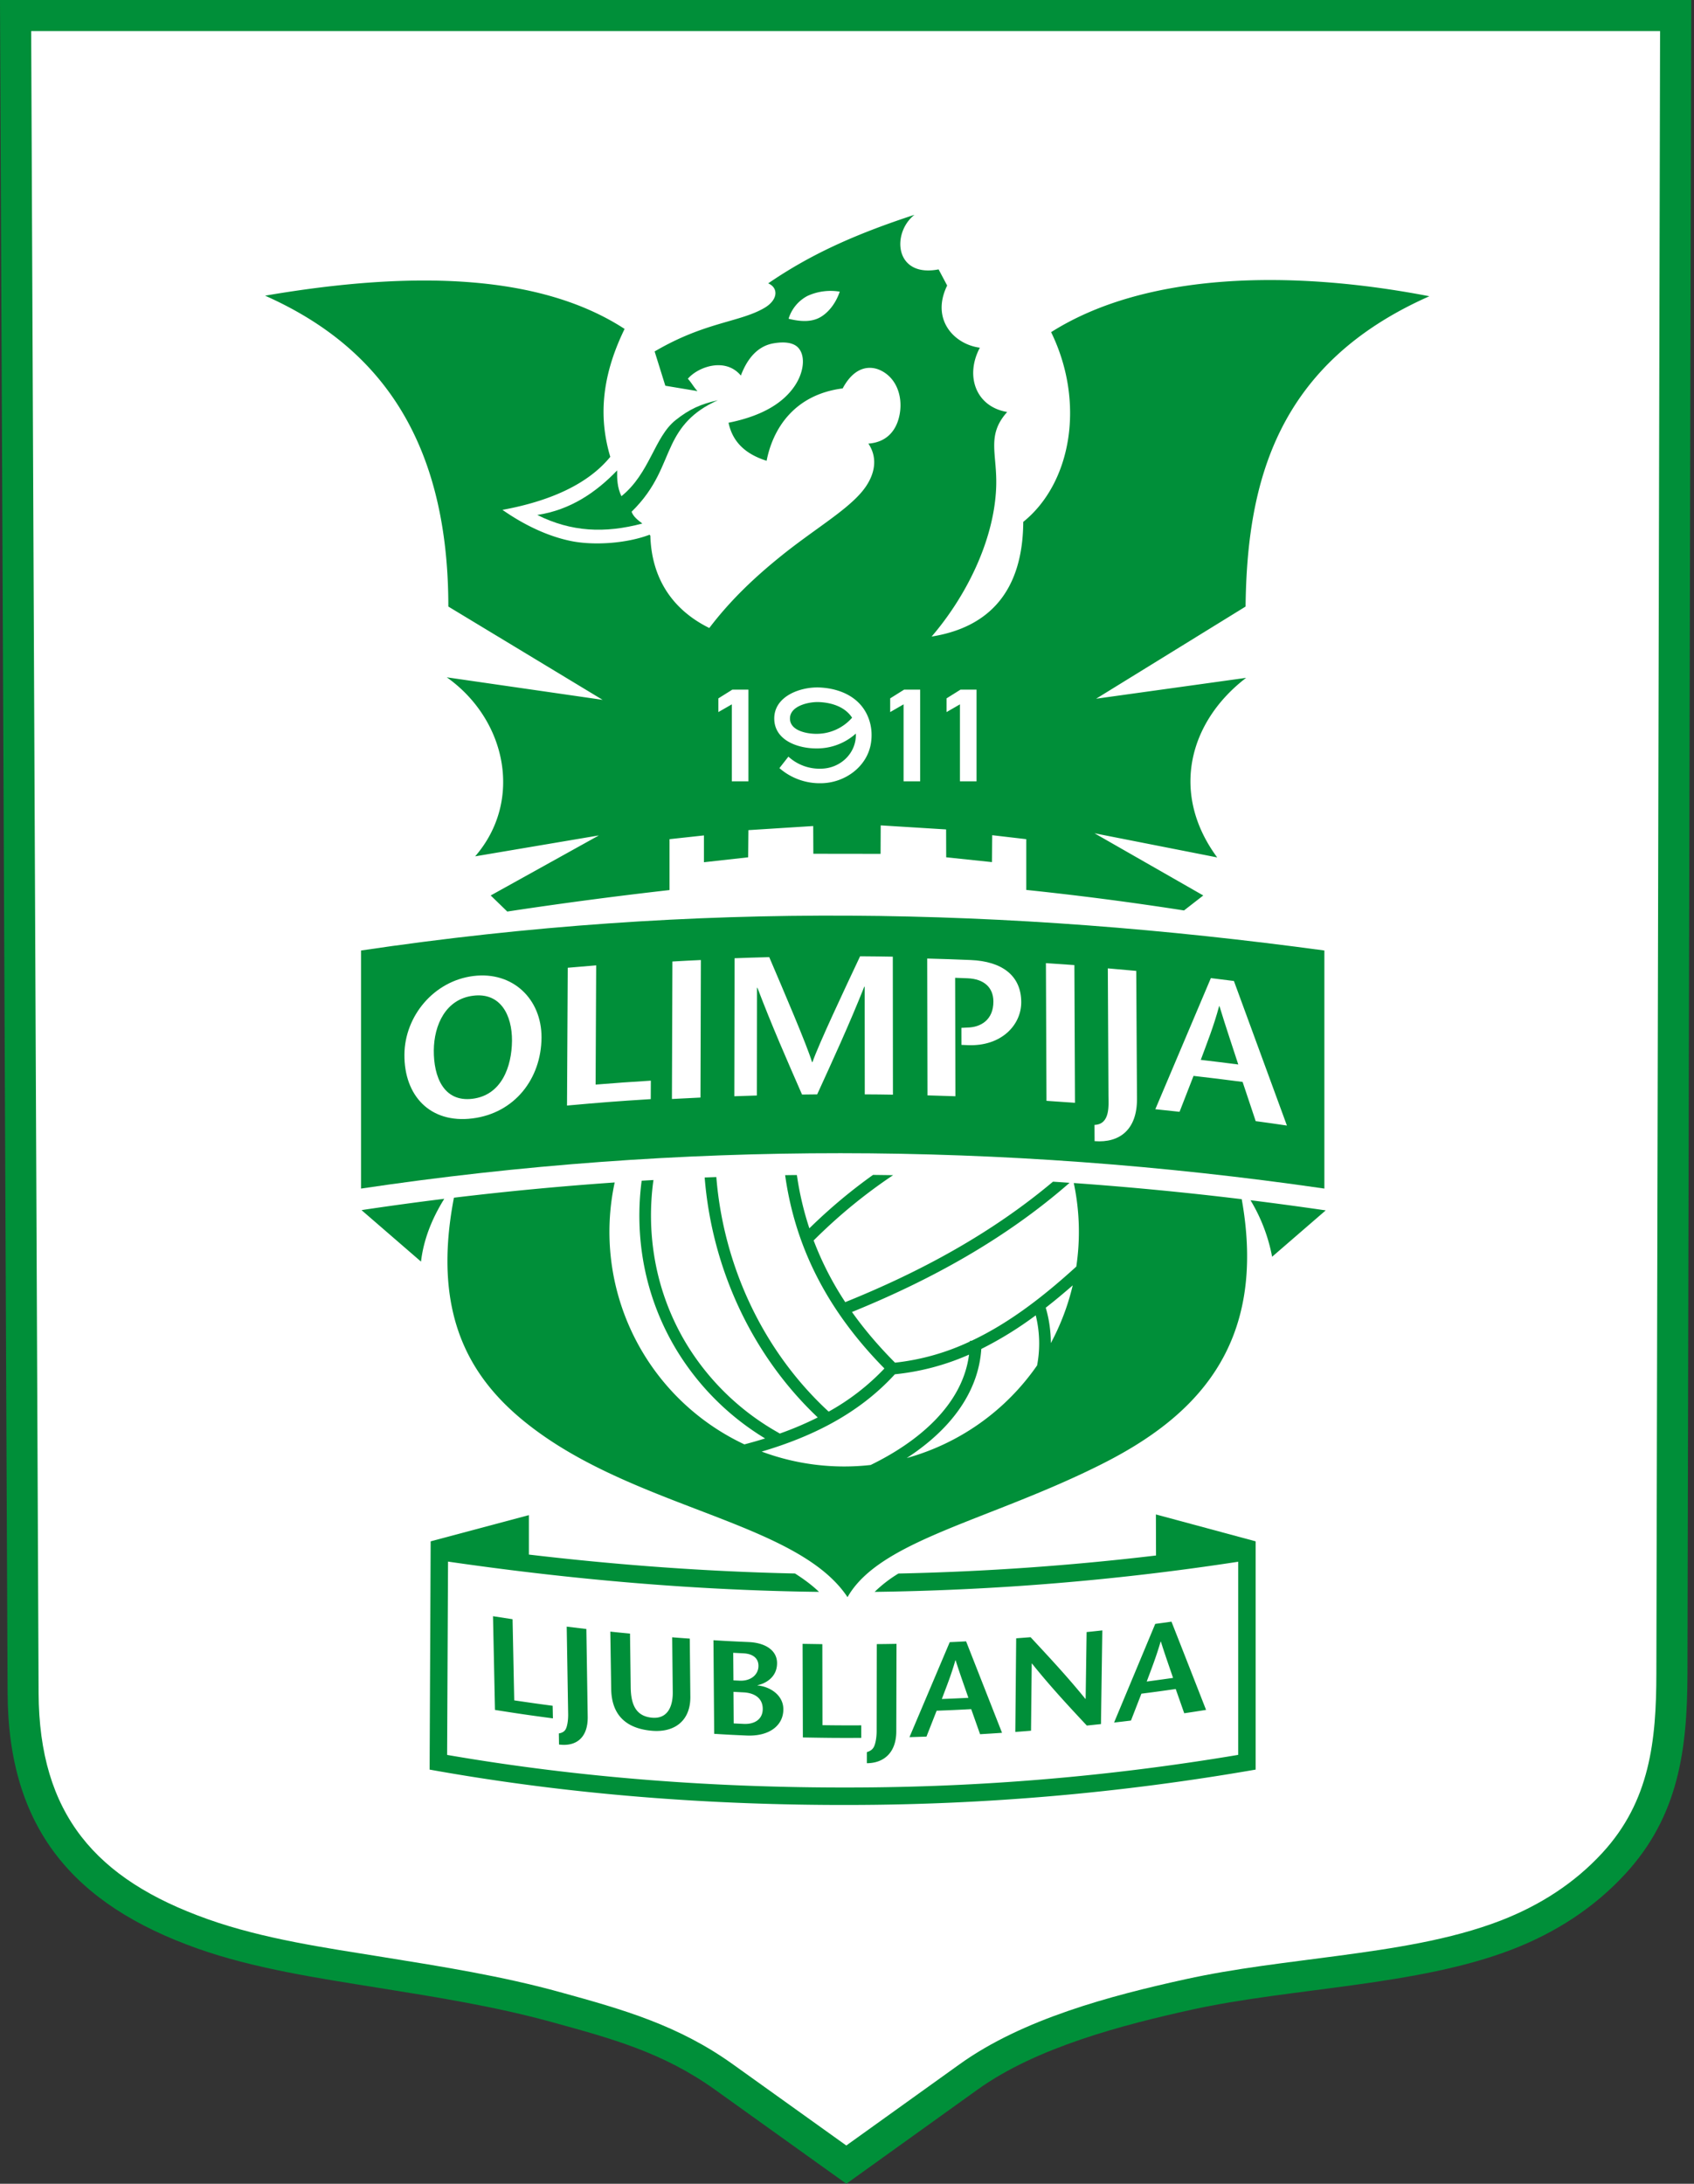
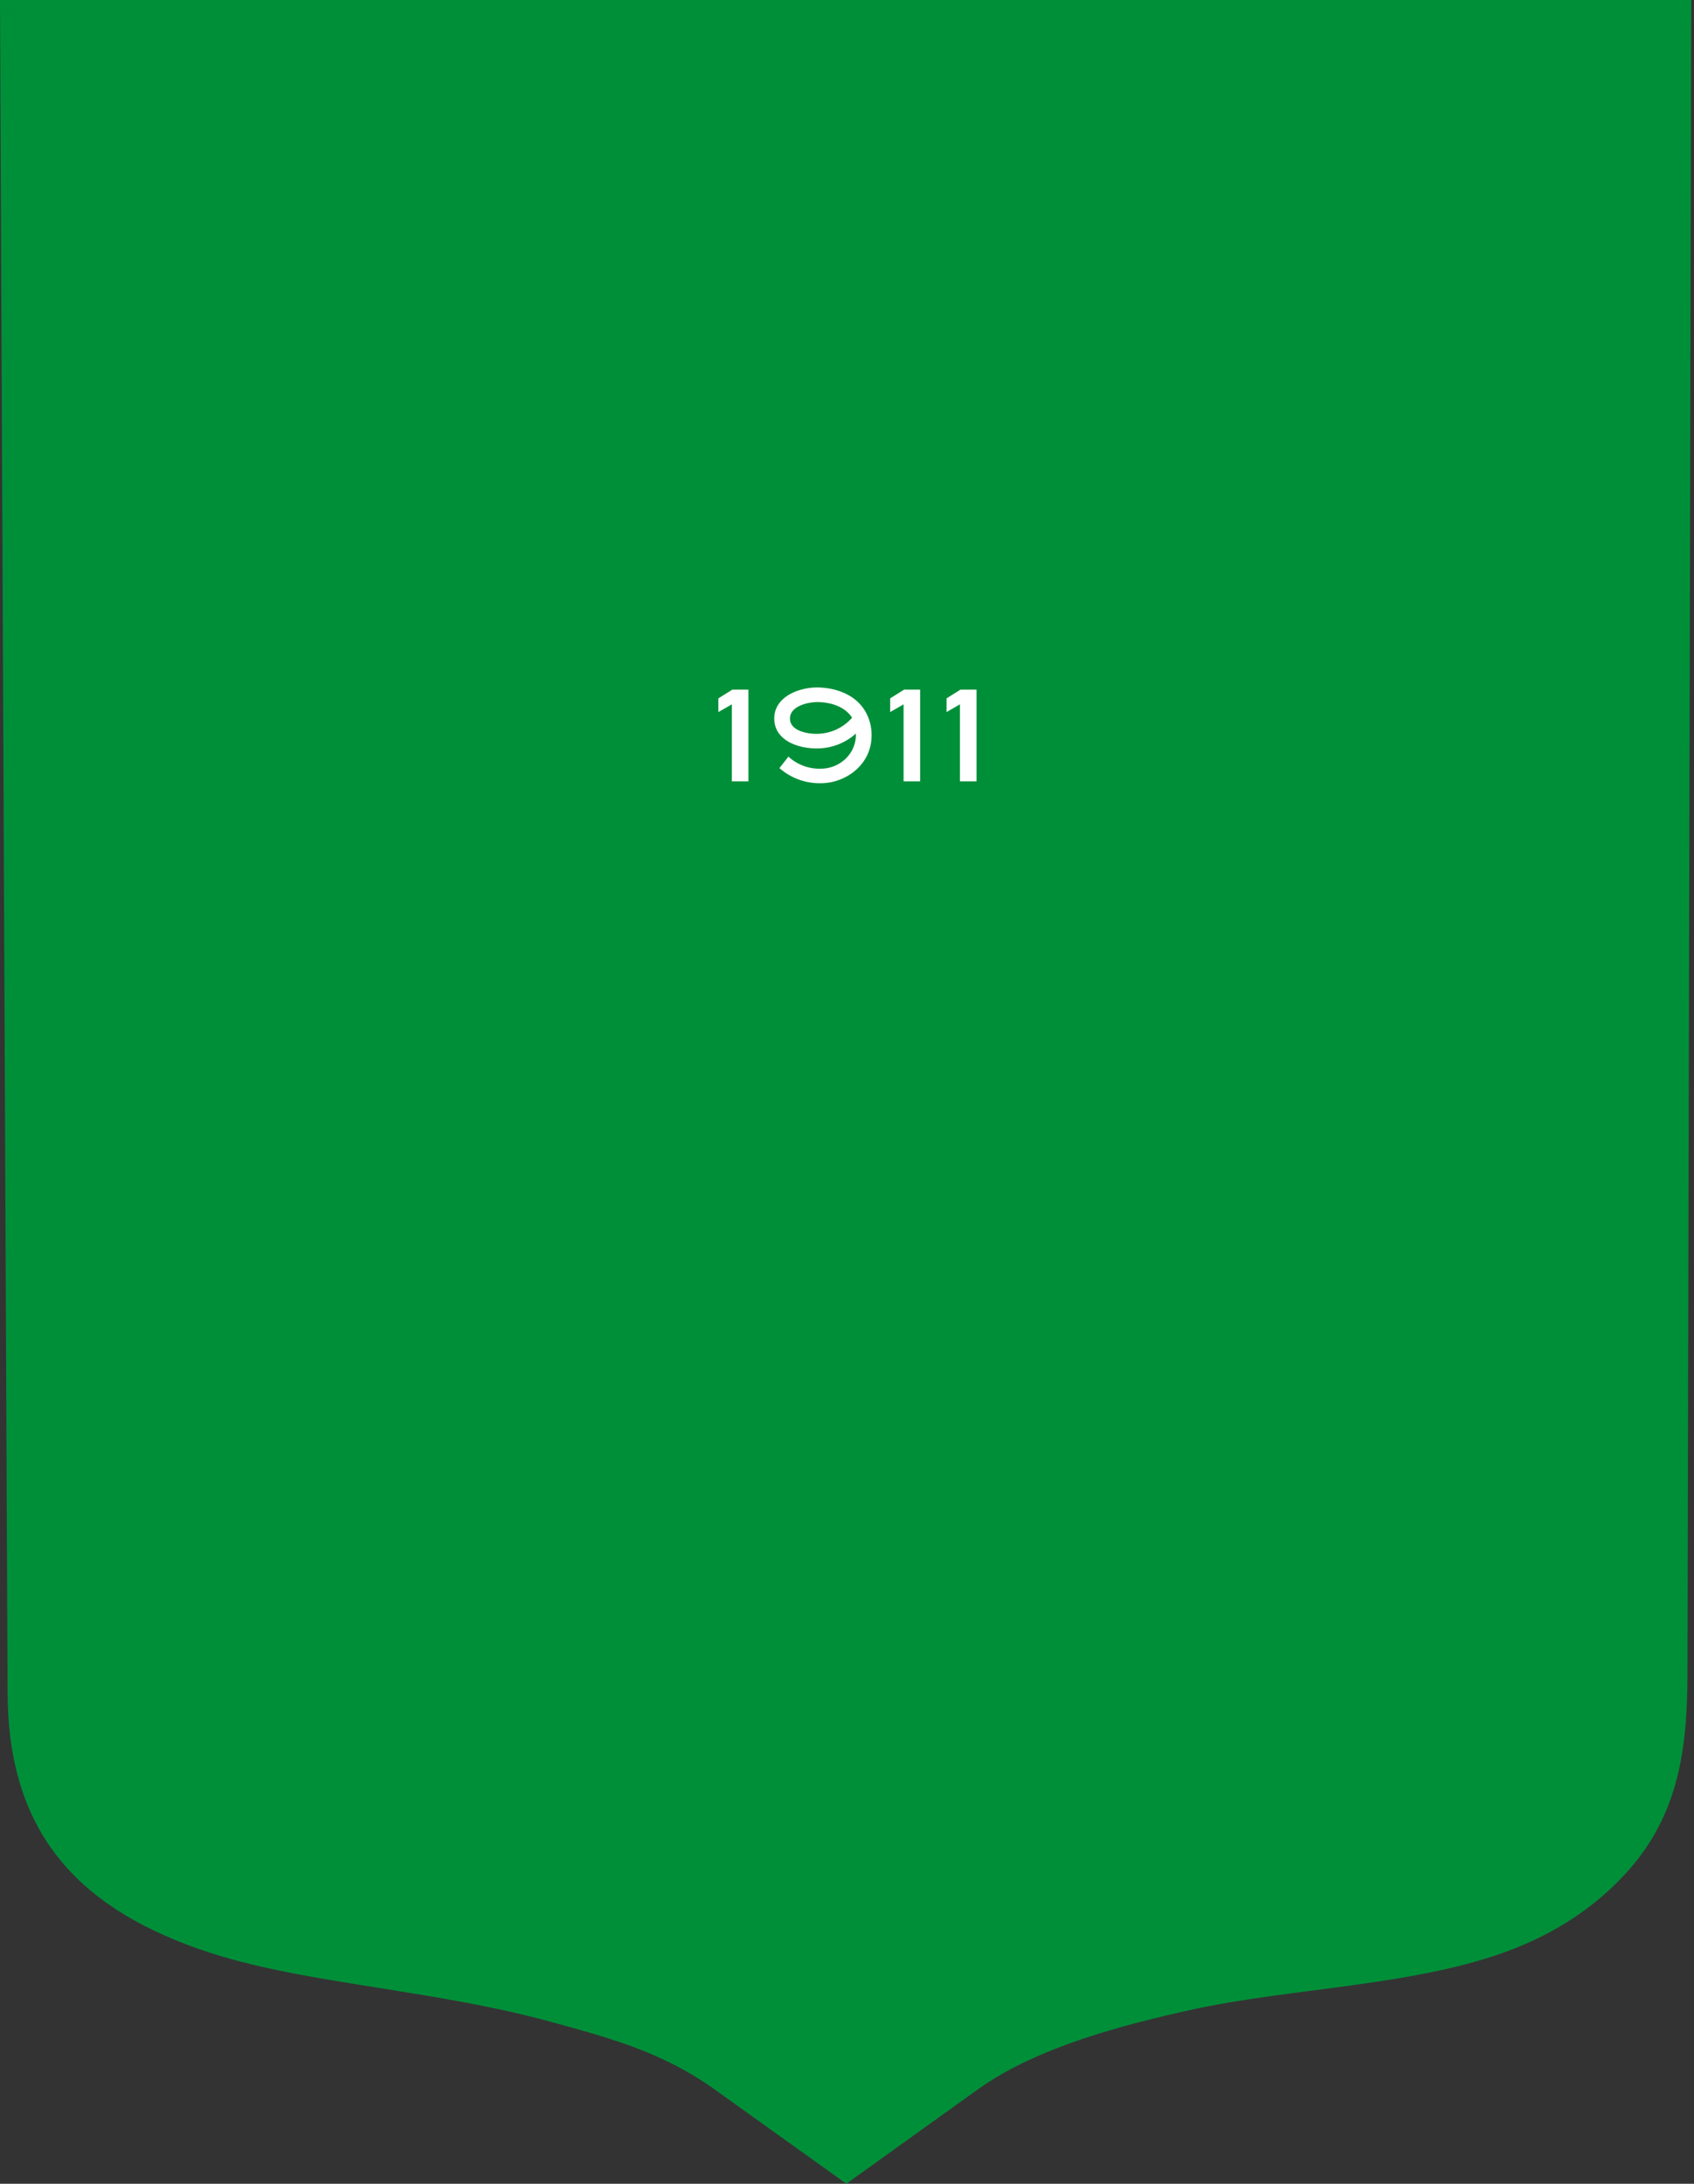
<svg xmlns="http://www.w3.org/2000/svg" width="388" height="500" fill="none">
  <rect width="100%" height="100%" fill="#333333" stroke="none" />
  <path fill="#008F39" fill-rule="evenodd" d="m0 0 1.74 387.6c.12 31.03 15.1 48.46 43.46 58.53 13.05 4.63 27.9 6.82 41.54 9.02 13.28 2.13 26.65 4.25 39.63 7.83 13.71 3.77 25.47 6.94 37.38 15.47l30.1 21.55 30.11-21.6c13.43-9.62 33.06-14.75 49.06-18.27 22.94-5.04 51.67-5.4 73.35-13.79 9.86-3.81 18.7-9.47 25.88-17.27 12.17-13.21 14.23-28.38 14.25-45.93L387.37 0H0Z" clip-rule="evenodd" />
-   <path fill="#fff" fill-rule="evenodd" d="m7.14 7.1 1.7 380.47c.11 27.83 13.07 42.74 38.74 51.85 12.77 4.54 26.93 6.55 40.29 8.7 13.55 2.18 27.13 4.34 40.38 8 14.56 4 27.12 7.58 39.63 16.54l25.96 18.58 25.97-18.62c14.44-10.35 34.49-15.66 51.68-19.44 11.48-2.53 23.31-3.8 34.96-5.37 12.32-1.65 25.72-3.6 37.35-8.1 8.83-3.43 16.77-8.47 23.2-15.46 10.9-11.83 12.37-25.68 12.38-41.13l.85-376.01H7.14Z" clip-rule="evenodd" />
  <path fill="#008F39" fill-rule="evenodd" d="M108.83 196.07c11.06-12.76 7.14-31.34-6.5-40.99l35.7 5.16-35.34-21.36c-.01-40.53-17.93-60.49-41.97-71.18 34.74-5.96 63.32-4.75 82.34 7.61-5.59 11.47-5.79 20.84-3.28 29.29-5.1 6.25-13.77 10.13-24.69 12.14 4.68 3.28 10.17 6.02 15.77 7.15 5.25 1.05 12.7.53 17.93-1.46l.17.25c.28 9.57 4.9 16.86 13.5 21.11 5-6.58 10.7-11.87 16.52-16.55 7.27-5.85 14.25-9.92 18.11-14.27 3.2-3.6 4.22-7.81 1.81-11.4 4.12-.3 6-2.86 6.78-5.22 1.43-4.33.22-9.6-4.07-11.59-2.15-.99-5.76-1.13-8.6 4.17-11.3 1.45-16.05 9.5-17.42 16.57-4.46-1.4-7.74-4-8.72-8.71 8.63-1.73 12.82-5.1 15.01-8.22 2.19-3.11 2.67-6.83 1.1-8.78-1.06-1.34-3.22-1.65-5.92-1.16-2.61.48-5.47 2.32-7.37 7.36-3.55-4.26-9.81-2-12.14.73.9.99 1.3 1.85 2.2 2.83l-7.36-1.23-2.45-7.85c11.54-6.78 19.45-6.65 25.13-9.96 3.24-1.9 3.2-4.66.88-5.63 9.64-6.6 19.74-11.19 33.5-15.7-5.3 4.21-4.53 14.45 5.53 12.5.74 1.4 1.23 2.3 1.96 3.7-3.79 7.76 1.6 13.47 7.49 14.23-3.46 6.51-.88 13.53 6.26 14.72-4.88 5.45-2.2 9.63-2.53 17.4-.51 12.19-6.99 24.96-14.78 34.02 13.16-2.1 20.89-10.38 20.99-26.26 11.03-8.88 14.25-27.32 6.38-43.44 21.68-13.73 54.94-14.34 86.64-8.22-34.8 15.4-41.77 42.27-42.1 71.05l-34.23 21.1 34.36-4.78c-13.07 10-17.49 26.41-6.63 41.12l-28.1-5.53 24.91 14.24-4.41 3.43a715.38 715.38 0 0 0-36.13-4.7v-11.62l-7.8-.91-.06 6.16-10.48-1.1-.02-6.38-14.98-.93-.03 6.52-15.4-.02-.03-6.35-14.84.94-.06 6.22-10.13 1.13v-6.14l-7.88.86v11.65a1000.1 1000.1 0 0 0-37.16 4.92l-3.8-3.68 24.78-13.75-28.34 4.79Zm71.79-123.09a8.83 8.83 0 0 1 4.3-5.21 12.71 12.71 0 0 1 7.42-.99c-.97 2.85-2.72 4.85-4.42 5.83-2.09 1.21-4.7 1.03-7.3.37Z" clip-rule="evenodd" />
  <path fill="#008F39" fill-rule="evenodd" d="M164.42 91.64c-3.9.88-6.47 2-9.7 4.57-4.84 3.85-5.88 12.18-12.39 17.4-.94-1.97-1.02-3.93-.98-5.9-4.83 5.04-10.72 9.05-18.29 10.2 7.8 3.89 15.44 4.24 24.06 1.96-1.07-.82-2.05-1.56-2.46-2.7 5.76-5.63 7.02-10.8 9.23-15.4 1.89-3.93 4.53-7.47 10.53-10.13ZM82.69 217.63c77.02-11.44 148.05-9.83 220.65 0v54.51c-74.2-10.74-147.76-10.86-220.65 0v-54.51Z" clip-rule="evenodd" />
  <path fill="#008F39" fill-rule="evenodd" d="M103.97 274.22c-5.47 28.5 4.81 43.48 20.19 54.31 24.42 17.2 58.98 20.58 69.96 37.16 7.4-13.08 32.54-17.52 58.3-30.5 20.92-10.54 38.05-26.8 31.99-60.62a777.54 777.54 0 0 0-38.47-3.7 53.86 53.86 0 0 1 .58 19.13c-7.33 6.67-15.2 12.85-24.02 17l-.33-.02v.17A53.8 53.8 0 0 1 205 312c-3.7-3.72-7-7.57-9.86-11.6 18.06-7.34 35.15-16.73 49.84-29.58a970.2 970.2 0 0 0-3.8-.26c-14.15 11.89-30.44 20.67-47.58 27.58a71.69 71.69 0 0 1-7.24-14.12l.1-.1c5.6-5.58 11.6-10.5 18.1-14.85l-4.6-.06c-5.16 3.68-10 7.74-14.58 12.23a71.22 71.22 0 0 1-2.86-12.2c-.9 0-1.79.02-2.69.03 2.4 17.17 10.22 31.55 22.74 44.26a52.67 52.67 0 0 1-12.77 9.88c-15.05-13.87-24.09-33.39-25.73-53.71l-2.67.1c1.65 20.72 10.75 40.63 25.9 54.94a75.3 75.3 0 0 1-8.69 3.69l-.4-.24a57.7 57.7 0 0 1-20.8-19.98 56.18 56.18 0 0 1-7.34-19.15 58.42 58.42 0 0 1-.4-18.68l-2.7.16a61.08 61.08 0 0 0 .47 19 58.89 58.89 0 0 0 7.7 20.06 60.28 60.28 0 0 0 20.1 19.95c-1.56.49-3.15.94-4.74 1.36a53.76 53.76 0 0 1-29.71-59.97 734.18 734.18 0 0 0-36.83 3.49ZM245.7 294.3c-1.1 4.67-2.8 9.1-5.01 13.22-.01-2.74-.4-5.51-1.17-8.1 2.1-1.64 4.16-3.36 6.18-5.12Zm-8.16 18.33a53.85 53.85 0 0 1-29.86 21.21c7.19-4.67 13.33-10.92 15.89-18.8.65-2 1.05-4.07 1.19-6.18a82.86 82.86 0 0 0 12.47-7.7 26.82 26.82 0 0 1 .31 11.47Zm-38.16 22.8a54.06 54.06 0 0 1-24.92-3.07c11.48-3.4 22.2-8.62 30.5-17.7a55.82 55.82 0 0 0 16.99-4.5c-1.5 11.68-11.93 20.12-22.56 25.28ZM82.8 277.07l13.63 11.79c.56-4.8 2.34-9.59 5.33-14.38a734.9 734.9 0 0 0-18.35 2.5l-.61.1ZM303.65 277.13l-12.28 10.62a39 39 0 0 0-4.95-12.94c5.41.67 10.82 1.4 16.23 2.18l1 .14Z" clip-rule="evenodd" />
  <path fill="#008F39" fill-rule="evenodd" d="m98.64 352.91 22.5-6v9.03c20.4 2.4 40.7 3.9 60.95 4.33 2 1.27 3.9 2.67 5.5 4.21-28.44-.34-56.82-2.85-84.97-6.93l-.21 44.26c30.4 5.25 61.35 7.53 92.19 7.46a539.01 539.01 0 0 0 89-7.47v-44.22a599.85 599.85 0 0 1-83.27 6.9 30.35 30.35 0 0 1 5.45-4.2 608.2 608.2 0 0 0 59-4.13l-.03-9.4 22.85 6.16v52.26a546.18 546.18 0 0 1-93 8.1c-31.32.07-63.85-2.27-96.2-8.1l.24-52.26Z" clip-rule="evenodd" />
  <path fill="#fff" fill-rule="evenodd" d="M171.42 157.9h-3.68l-3.2 2v3.14l3.08-1.77v17.62h3.8v-20.98ZM210.77 157.9h-3.69l-3.19 2v3.14l3.07-1.77v17.62h3.8v-20.98ZM223.69 157.9H220l-3.2 2v3.14l3.07-1.77v17.62h3.8v-20.98ZM196.03 167.96a13.3 13.3 0 0 1-8.89 3.4c-4.15.05-9.64-1.7-9.8-6.65-.16-5.3 6.01-7.5 10.41-7.3 4.95.23 9.64 2.43 11.31 7.38.57 1.67.7 3.46.45 5.2-.78 5.52-5.97 9.26-11.38 9.34a14.06 14.06 0 0 1-9.61-3.46l2.06-2.63a10.55 10.55 0 0 0 7.5 2.76c4.42-.07 8.11-3.55 7.95-8.04Zm-.86-3.63c-1.6-2.46-4.6-3.45-7.57-3.58-2.27-.1-6.76.84-6.66 3.86.09 2.78 4.06 3.44 6.16 3.41a10.8 10.8 0 0 0 8.07-3.7Z" clip-rule="evenodd" />
  <path fill="#008F39" fill-rule="evenodd" d="m112.92 370.05 4.48.69.38 18.58c3.52.52 5.28.77 8.8 1.24l.06 2.88c-5.31-.7-7.97-1.09-13.27-1.93l-.45-21.46ZM134.3 372.98l.31 20.07c.08 4.78-2.6 6.9-6.57 6.38l-.04-2.54c.82-.14 1.26-.46 1.53-.9.37-.6.63-2.04.6-3.54l-.33-20.01 4.5.54ZM144.3 374.03l.16 12.32c.06 4.2 1.36 6.63 4.92 6.94 3.41.3 4.75-2.4 4.71-5.85l-.13-12.56c1.61.13 2.42.19 4.03.3l.13 13.32c.05 5.42-3.55 8.24-8.83 7.78-6.04-.53-9.22-3.74-9.3-9.6l-.2-13.1c1.8.19 2.7.28 4.51.45ZM168.05 394.6l2.3.11c2.49.12 4.36-1.07 4.35-3.45-.01-2.51-1.97-3.66-4.43-3.77l-2.27-.12.05 7.23Zm-.06-9.86 1.4.07c2.6.13 4.34-1.4 4.33-3.39 0-1.9-1.49-2.78-3.44-2.87l-2.34-.12.05 6.31Zm-4.41 12.24-.17-21.43c3.24.2 4.86.28 8.1.42 3.79.17 6.46 1.9 6.47 4.8.01 3.44-2.9 4.75-4.46 5.08v.06c2.79.24 5.9 2.17 5.9 5.44.02 3.7-3.19 6.26-8.45 6.02-2.96-.13-4.43-.2-7.39-.39ZM183.83 376.38l4.52.07.03 18.55c3.55.05 5.33.05 8.88.04v2.87c-5.35.03-8.02 0-13.37-.1l-.06-21.44ZM205.34 376.38l-.05 20.05c-.01 4.77-2.76 7.26-6.74 7.28v-2.54c.83-.25 1.27-.62 1.56-1.11.38-.65.67-2.12.68-3.62l.03-20c1.8-.01 2.71-.03 4.52-.06ZM221.8 388.74c-.94-2.77-1.89-5.33-2.92-8.59h-.06c-.95 3.36-2.03 6-3.1 8.86 2.43-.1 3.65-.15 6.07-.27Zm-.52-12.93 8.23 20.94c-2.01.14-3.02.2-5.03.32l-2.03-5.74c-3.17.17-4.75.24-7.92.36l-2.33 5.93-3.89.12 9.22-21.75c1.5-.06 2.25-.1 3.75-.18ZM252.17 394.75l-3.24.34c-4.19-4.48-8.4-9-12.56-14.2h-.06l-.16 15.38a529 529 0 0 1-3.6.28l.2-21.44 3.3-.25c4.24 4.56 8.43 9.04 12.55 14.12h.06l.22-15.3c1.44-.14 2.16-.22 3.6-.38l-.31 21.44ZM268.68 384.18c-.9-2.69-1.8-5.16-2.79-8.32h-.06c-.99 3.44-2.08 6.19-3.18 9.15 2.41-.32 3.62-.49 6.03-.83Zm-.36-12.88c3.19 8.1 4.77 12.15 7.92 20.2-2 .32-3 .48-5 .77l-1.95-5.55c-3.14.45-4.72.67-7.86 1.07l-2.39 6.15c-1.55.2-2.32.28-3.87.46l9.43-22.59 3.72-.51Z" clip-rule="evenodd" />
-   <path fill="#fff" fill-rule="evenodd" d="M117.27 238.28c.03-5.81-2.59-11.08-8.88-10.3-6.3.77-8.98 6.7-9.03 12.51-.04 6.04 2.24 11.9 8.86 11.09 6.62-.82 9-7.27 9.05-13.3Zm-24.64 3.17c.07-8.83 6.76-16.86 15.8-17.98 9.02-1.12 15.64 5.27 15.6 14.1-.06 9.41-6.15 17.31-15.84 18.51-9.68 1.2-15.64-5.21-15.56-14.63ZM130.04 221.58c2.6-.23 3.9-.34 6.51-.55l-.13 27.3c5.15-.4 7.5-.59 12.65-.9l-.02 4.23c-7.76.48-11.42.77-19.18 1.47l.17-31.55ZM153.9 251.63l.11-31.48c2.6-.15 3.91-.22 6.52-.34l-.09 31.49c-2.61.12-3.92.19-6.53.33ZM204.52 250.64c-2.58-.04-3.87-.06-6.45-.07l-.02-24.66h-.09c-3.5 8.78-7.17 16.73-10.79 24.66l-3.47.04c-3.43-7.85-6.9-15.72-10.21-24.43h-.1c0 9.86-.02 14.8-.03 24.65l-5.17.17.06-31.6c3.18-.12 4.77-.17 7.94-.25 3.28 7.69 8.57 19.98 9.8 24.03h.1c1.5-4.26 7.26-16.48 10.91-24.23 3 .02 4.5.04 7.49.09 0 12.64.02 18.96.03 31.6ZM218.83 251l-6.4-.2-.06-31.33c4 .1 5.98.18 9.97.34 7.15.3 11.55 3.54 11.57 9.63.02 5.28-4.59 10.17-12.2 9.86l-1.5-.06-.01-3.9 1.4-.07c3.04-.06 5.94-1.75 5.93-5.96-.01-3.22-2.15-5.17-5.9-5.32l-2.86-.11.06 27.13ZM239.69 252.05l-.13-31.53 6.52.45.14 31.53c-2.61-.19-3.92-.28-6.53-.45ZM260.25 222.3l.17 29.31c.03 6.98-3.92 10.13-9.71 9.67l-.02-3.72c3.64-.12 3.21-4.52 3.2-6.62l-.15-29.22c2.6.22 3.9.34 6.51.58ZM283.62 243.73c-1.39-4.31-2.77-8.3-4.3-13.34l-.09-.01c-1.27 4.7-2.74 8.33-4.2 12.29 3.43.4 5.15.62 8.6 1.06Zm-1-19.12 12.14 33.1c-2.86-.42-4.29-.63-7.15-1.01l-3-8.98c-4.5-.59-6.74-.86-11.24-1.38l-3.2 8.22-5.55-.59 12.72-30.02 5.28.66Z" clip-rule="evenodd" />
</svg>